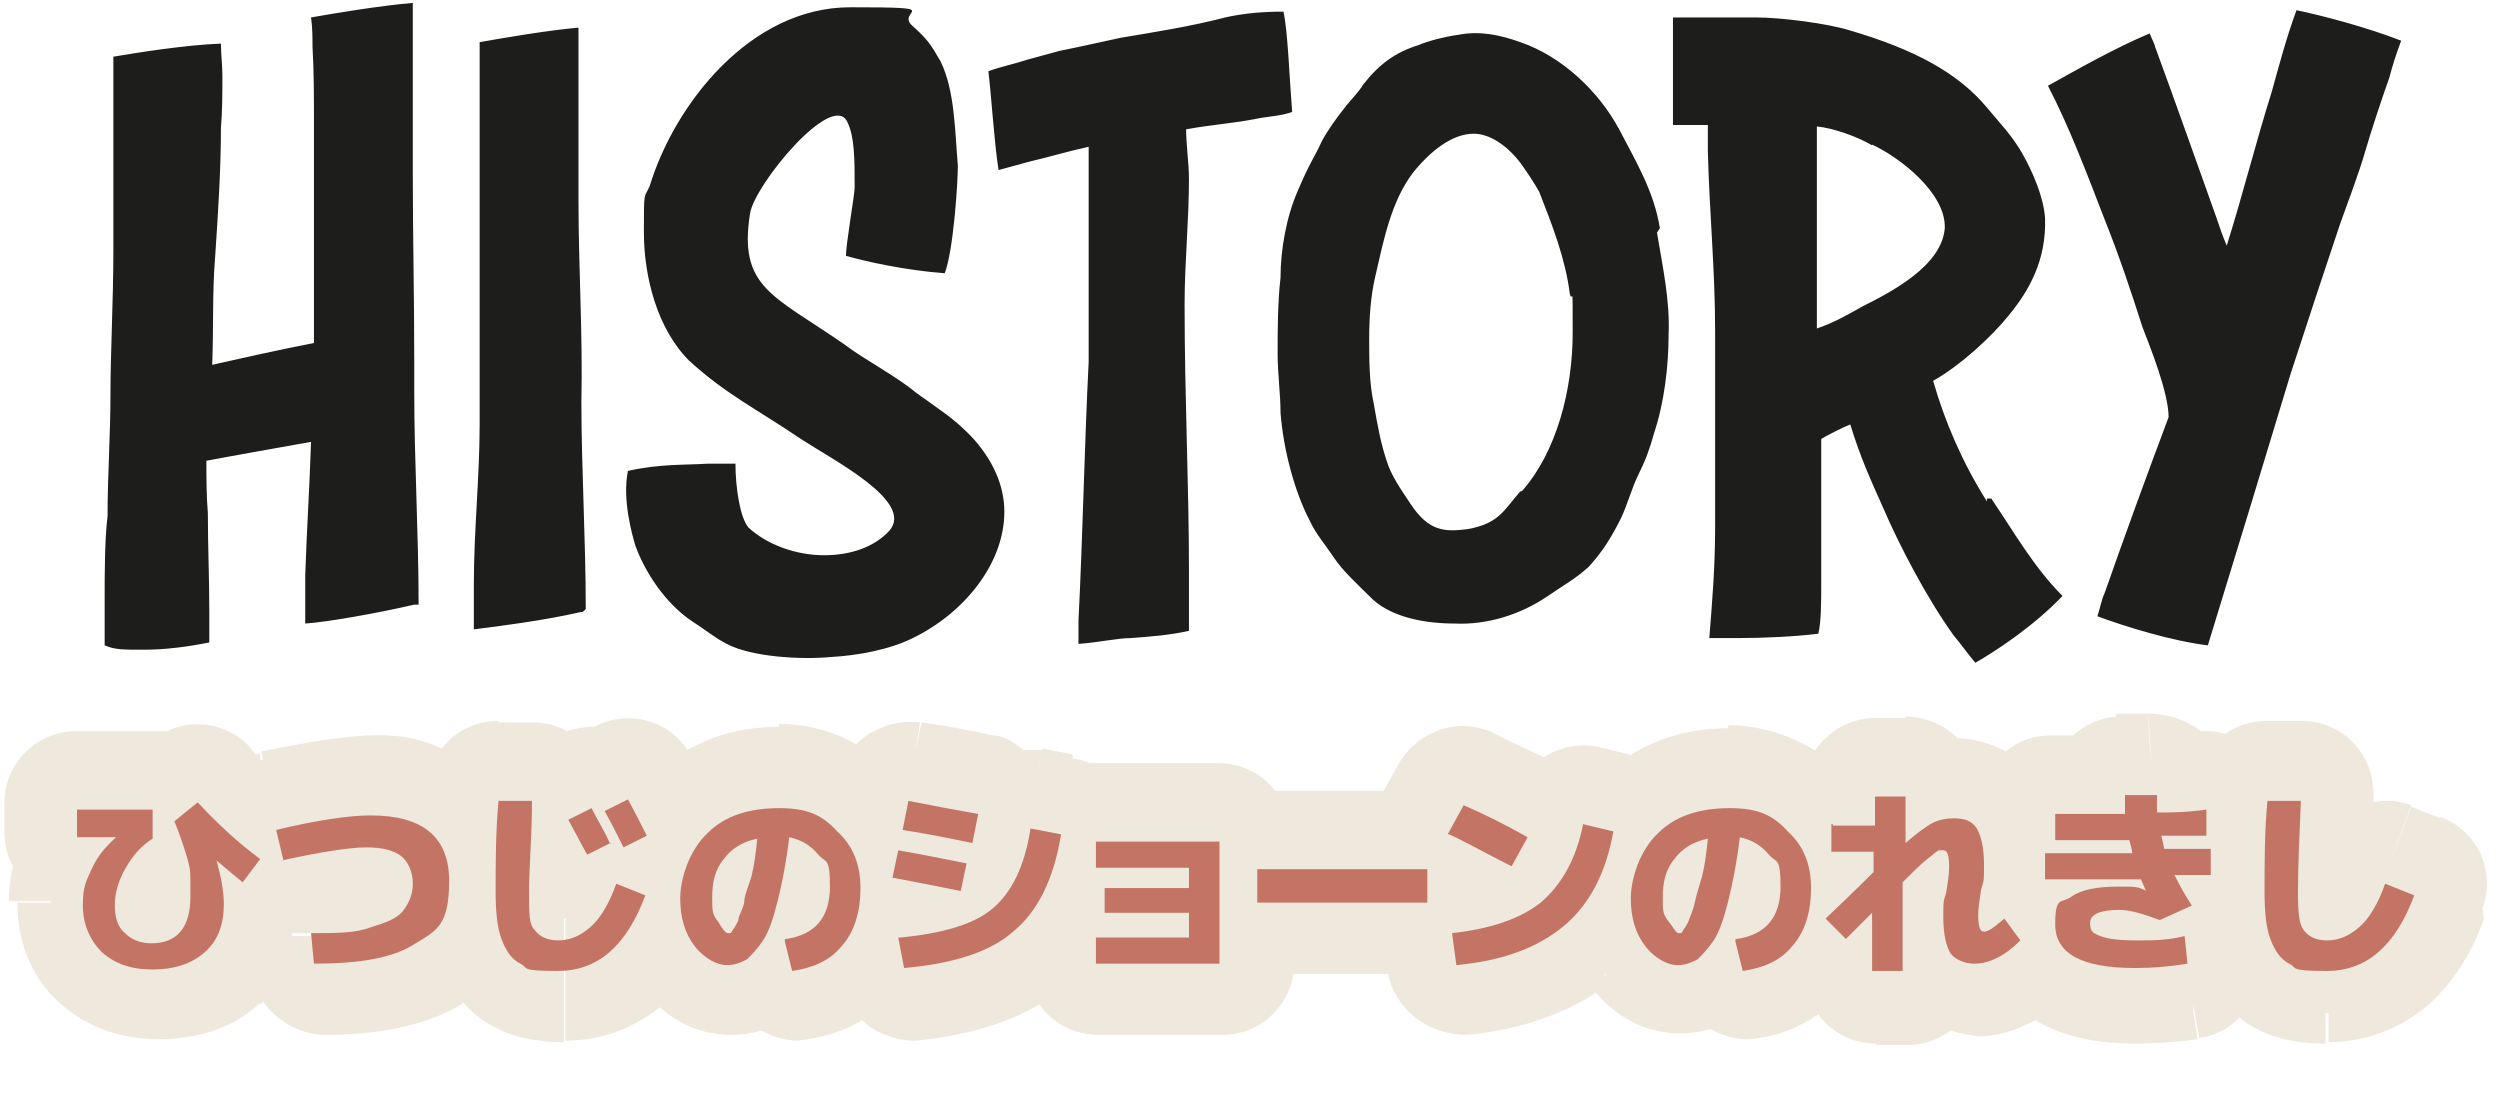
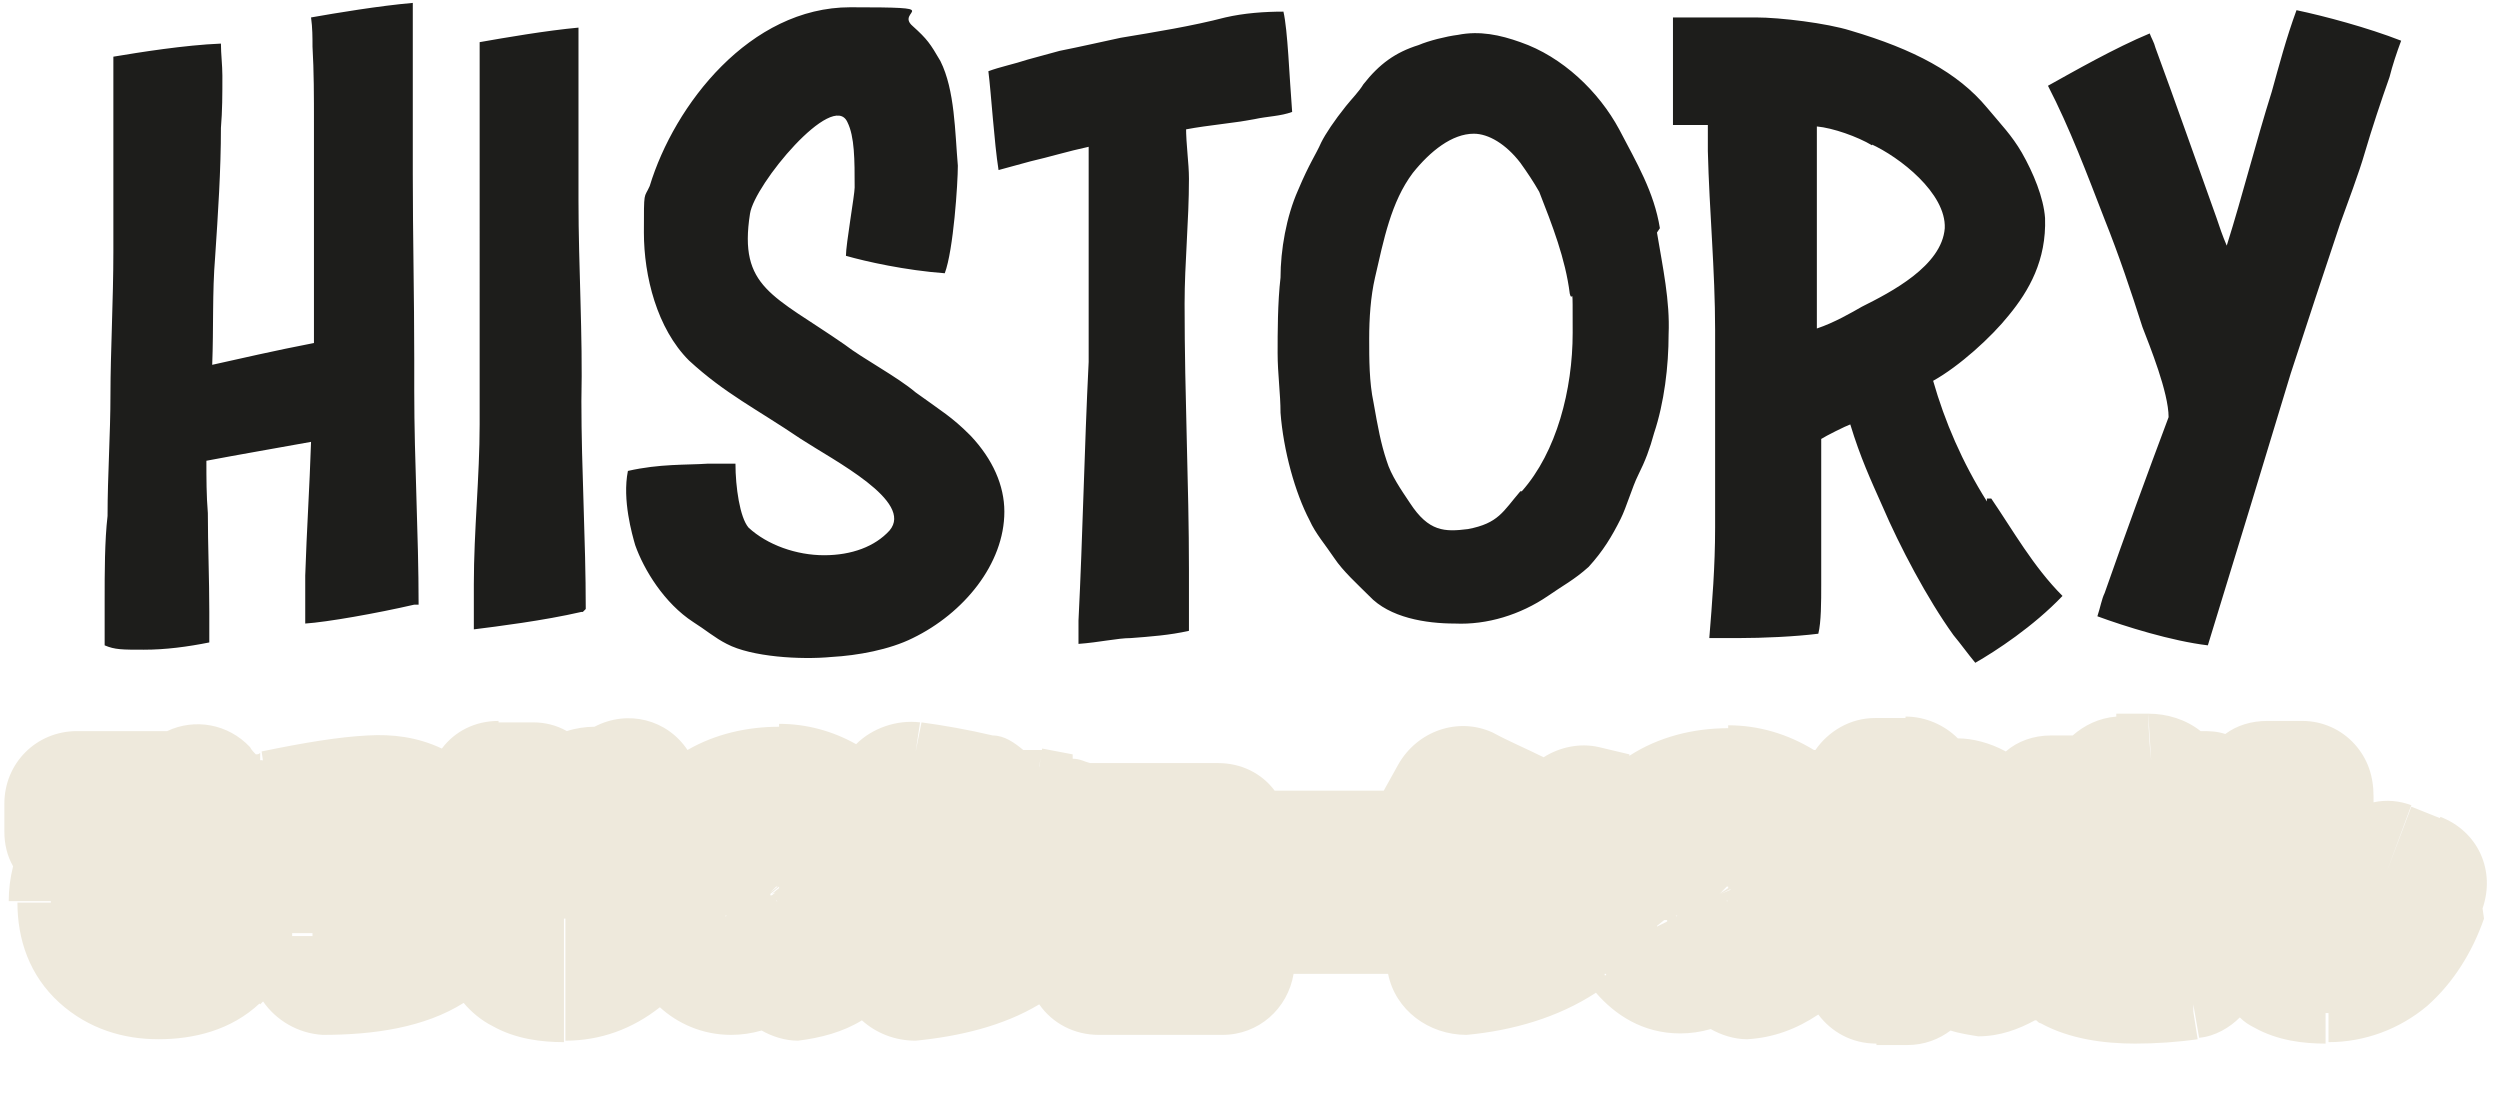
<svg xmlns="http://www.w3.org/2000/svg" id="_レイヤー_1" version="1.1" viewBox="0 0 172 77">
  <defs>
    <style>
      .st0 {
        fill: #eee9dc;
      }

      .st1 {
        fill: #c37465;
      }

      .st2 {
        fill: #1d1d1b;
      }
    </style>
  </defs>
  <path class="st0" d="M53.1,61.5l.5-.4v.2s-.5.2-.5.2ZM170.9,63.2h0c-.8,2.3-2.1,4.4-3.9,6-1.9,1.6-4.3,2.5-6.8,2.5v-2c0,0-.1,0-.2,0v-6.4h0v6.3s0,0,0,0v2.2c-1.5,0-3.3-.2-4.9-1.1h0s0,0,0,0l1.1-2.1s0,0,0,0l-1.1,2.1c-.4-.2-.7-.4-1-.7-.7.7-1.7,1.3-2.8,1.4l-.4-2.3v.5s0,0,0,0l.3,1.9c-1.4.2-2.9.3-4.3.3-2.1,0-4.5-.3-6.5-1.4-.1,0-.2-.1-.3-.2,0,0,0,0-.1,0h0c-1.1.6-2.4,1.1-3.9,1.1h0c-.6-.1-1.3-.2-1.9-.4-.8.6-1.8,1-3,1h-2.1v-2.6s0,0,0,0v2.5c-1.7,0-3.1-.8-4-2-1.5,1-3.1,1.6-4.9,1.7h0c-.9,0-1.8-.3-2.5-.7-.7.2-1.4.3-2.1.3-2.6,0-4.5-1.3-5.8-2.8-2.6,1.7-5.7,2.6-8.9,2.9h0c-2.6,0-4.9-1.7-5.4-4.2h0s0,0,0,0h-6.5c-.4,2.4-2.4,4.2-4.9,4.2h-8.5c-1.7,0-3.2-.8-4.1-2.1-2.5,1.5-5.5,2.2-8.5,2.5h0c-1.4,0-2.7-.5-3.7-1.4-1.3.8-2.8,1.2-4.4,1.4h0c-.9,0-1.8-.3-2.5-.7-.7.2-1.4.3-2.1.3-2,0-3.7-.8-4.9-1.9-1.9,1.5-4.1,2.3-6.5,2.3v-2h0s0,0,0,0v-6.4s0,0,0,0h-.1v8.5c-1.5,0-3.3-.2-4.9-1.1l1.1-2.1s0,0,0,0l-1.1,2.1c-.8-.4-1.5-1-2-1.6,0,0,0,0,0,0-2.7,1.7-6.2,2.2-9.7,2.2h0c-1.7-.1-3.2-1-4.1-2.3,0,0-.1.1-.2.2l-1.5-1.7s0,0,0,0l1.5,1.6c-2,1.9-4.6,2.5-7,2.5s-4.8-.7-6.8-2.5c-2.1-1.9-2.9-4.4-2.9-6.9h2.3s0,0,0-.1H.6c0-.8.1-1.6.3-2.4-.4-.7-.6-1.5-.6-2.4v-1.9c0-2.8,2.2-5,5-5h5.2c.3,0,.7,0,1,0,1.9-.9,4.2-.5,5.7,1.1h0c.1.2.3.4.4.5.1,0,.2,0,.3-.1v.5c.2,0,.2,0,.2.1,0,0-.1-.7-.1-.7,2.9-.6,5.3-1,7.3-1.1h0c1.7-.1,3.4.1,5.1.9.9-1.2,2.3-1.9,3.9-1.9v4.7s0,0,0,0v-4.6h2.4v1.7s0,0,0,0v-1.7c.8,0,1.6.2,2.3.6.6-.2,1.3-.3,1.9-.3h0c2.3-1.2,5-.5,6.4,1.6,1.9-1.1,4.1-1.6,6.3-1.6v-.2c1.9,0,3.7.5,5.3,1.4,1.1-1.1,2.8-1.7,4.4-1.5l-.3,2s0,0,0,0l.4-2c1.5.2,3.2.5,4.9.9h0c.8,0,1.5.5,2.1,1,.4,0,.8,0,1.3,0l-.2,1.1s0,0,0,.1l.2-1.3,2.1.4v.8c0,0,0,0,0,0v-.5c.5,0,.8.2,1.2.3,0,0,.2,0,.3,0h8.5c1.6,0,3,.7,3.9,1.9h7.5l1-1.8,4.3,2.3h0s-4.3-2.3-4.3-2.3c1.3-2.3,4.1-3.3,6.5-2.2h0c1.1.6,2.3,1.1,3.5,1.7,1.1-.7,2.5-1,3.8-.7l2.1.5h0c0,.1,0,.1,0,.1h0s0,0,0,0c2-1.3,4.4-1.9,6.8-1.9v-.2c2.1,0,4.1.6,5.9,1.7,0,0,0,0,.1,0,.9-1.3,2.4-2.2,4.1-2.2h2.1v2.2h0c0,0,0,0,0,0v-2.3c1.4,0,2.7.6,3.6,1.5,1,0,2.2.3,3.3.9.8-.7,1.9-1.1,3.1-1.1h0c.5,0,1,0,1.5,0,.8-.7,1.8-1.2,3-1.3v1.3h0c0-.9,0-1.5,0-1.5h2.2s0,1.4.2,3.2h0l-.2-3.2c1.3,0,2.6.4,3.6,1.2.6,0,1.1,0,1.7.2.8-.6,1.8-.9,2.9-.9v3.1s0,0,0,0v-3.1h2.4v4.9c0,0,0,0,0,0v-4.9c1.4,0,2.7.6,3.6,1.6.9,1,1.3,2.2,1.3,3.6h0s0,0,0,0c0,0,0,0,0,0h0c0,.1,0,.2,0,.4.9-.2,1.8-.1,2.6.2l-1.7,4.6h0s1.7-4.5,1.7-4.5l2,.8-1.7,4.4h0s1.7-4.5,1.7-4.5c2.6,1,3.8,3.7,2.9,6.3ZM144,65.6h0c0,0,0,0,0,0h0s0,0,0,0ZM118.6,60.5c0,0-.2,0-.2,0h.4c0,0,0,0,0,0,0,0,0,0,0,0h0ZM134.1,60.7h-.1s0,0,0,0h.1s0,0,0,0ZM118.3,61.6h0s0,0,0,0h0ZM119,61.2v-.2s0,0,0,0v.2s-.6.3-.6.3h0s.7-.3.7-.3h0s0,0,0,0h0s0,0,0,0h0s0,0,0,0ZM119,61h0,0s0,0,0,0ZM118.9,61c-.1.1-.5.4-.6.5h0c0,0,.6-.4.6-.4,0,0,0,0,0,0h0ZM117.9,61.7h0s0,0,0,0h0ZM118,61.7h0s0,0,0,0h0s0,0,0,0h0s0,0,0,0h0s0,0,0,0h0s0,0,0,0h0s0,0,0,0ZM118.4,61.9h.2c0,0-.1,0-.1,0h-.1s0,0,0,0ZM118.8,61h0l-.4.4h0s.5-.4.5-.4ZM115.3,63h0c0,.1.1,0,.1,0h0c0,0,0,0,0,0ZM118.9,62h0s-.2-.1-.2-.1h.1c0,0,0,.1,0,.1h0ZM119,60.8h0s0,0,0,0h0s0,0,0,0ZM119.1,60.7h0c0,0,0,0,0,0h0ZM118.9,60.9h0s0,0,0,0c0,0,0,0,0,0ZM134.5,59.5c0,0,0,0,0,0h0s0,0,0,0h0ZM119,60.6h0s0,0,0,0h0s0,0,0,0ZM134.9,59.6h0l-.2-.2h0l.2.2ZM113.9,63.8l.8-.4s0,0,0-.1h-.2c0,0-.5.4-.5.4,0,0,0,0,0,.1ZM144.3,64.8h0s0,0,0,0h0s0,0,0,0ZM130.6,68.3h0s1.9-1.3,1.9-1.3c0,0,0,0,0,0h0l-1.9,1.3ZM160.1,61.4h0q0,.1,0,.1h0q0-.1,0-.1ZM53.6,61.2v-.2s0,0,0,0c0,0,0,0,0,0h0c0,0,0,0,0,0h0s0,0,0,0h0c-.1.1-.5.4-.6.5h0c0,0,0,.1,0,.1h0s0,0,0,0h0s0,0,0,0h.1c0,0,.5-.4.5-.4h0s0,0,0,0h0s0,0,0,0h0s0,0,0,0ZM49.6,61.6h0c0,0,0,0-.1,0,0,0,0,0,0,0h0ZM50,61.7s0,0,0,0c0,0,0,0,0,0h0s0,0,0,0ZM52.5,61.7h0s0,0,0,0h0s0,0,0,0ZM52.6,61.7h0s0,0,0,0h0s.1,0,.1,0h0s-.1,0-.1,0h0s0,0,0,0h0s0,0,0,0h0s0,0,0,0ZM53,61.9h.2c0,0-.1,0-.1,0h-.1s0,0,0,0ZM53.4,61h0l-.4.4h0s.5-.4.5-.4ZM49.9,63h0c0,.1.1,0,.1,0h0c0,0,0,0,0,0ZM53.5,62h0s-.2-.1-.2-.1h.1c0,0,0,.1,0,.1h0ZM53.8,60.7h0s0,0,0,0h0ZM53.6,60.8h0s0,0,0,0h0s0,0,0,0ZM53.5,60.9h0s0,0,0,0c0,0,0,0,0,0ZM53.3,60.6s0,0,0,0h0s-.1,0-.2,0h.2ZM53.6,60.6h0s0,0,0,0h0s0,0,0,0ZM49.4,63.1s0,0,0,0h0c0,0,0,0,0,0h0ZM49.5,63.2h0c0,0,0,0,0,0h0c0,0,0,0,0,0ZM49.2,63.4h0c0,0,0,0,0-.1h0c0,0,0,0,0,.1ZM49.8,63.5h0s0,0,0,0h0s0,0,0,0ZM49.9,63.6l.2.2h0s-.2-.2-.2-.2h0ZM10,61.7h0,.2c0,0,0,0,0,0h-.2ZM10.7,62.1h0,0s0,0,0,0h0ZM24.9,60.8h0,0c0,.1,0,.1,0,.1h0ZM10.9,62.3h0,0c0,0,0,0,0,0h0ZM20.1,64.4h1.4v-.2h-1.4c0,.1,0,.1,0,.2,0,0,0,0,0,0ZM70.4,64.8h0s-.4-.5-.4-.5c0,0,0,0,0,0l.5.5ZM110.4,67.1h.1c0,0,0-.1,0-.1h-.1c0,0,0,.1,0,.1ZM160.1,62.8h0v-.8s0,0,0,0v.8ZM50.1,69.2h0s0,0,0,0h0ZM115.5,69.2h0s0,0,0,0h0ZM160.1,63.2v-.2h0v.2h0ZM53,61.6h0s.1,0,.1,0h0s-.2,0-.2,0ZM118,61.8h0s0,0,0,0c0,0,0,0,0,0h0ZM155.1,70.7h0s0,0,0,0c0,0,0,0,0,0ZM53.6,61.2h0s0,0,0,0h0s0,0,0,0ZM53.6,61.1h0s0,0,0,0h0s0,0,0,0ZM119,61.2h0s0,0,0,0h0s0,0,0,0ZM52.6,61.8h0s0,0,0,0c0,0,0,0,0,0h0Z" />
  <path class="st2" d="M28.5,41.6c-2.6.6-6,1.2-7.5,1.3v-3.3c.1-3.1.3-6.1.4-9.2-2.2.4-5.1.9-7.2,1.3,0,1.2,0,2.4.1,3.6,0,2.2.1,4.5.1,6.8s0,1.5,0,2.1c-1.5.3-3,.5-4.5.5s-2,0-2.7-.3c0-1,0-2,0-3.1,0-1.9,0-4.1.2-5.8,0-2.8.2-5.6.2-8.4s.2-6.5.2-9.8,0-2,0-3c0-2.8,0-5.5,0-8.2v-2.2c1.8-.3,4.9-.8,7.4-.9,0,.7.1,1.5.1,2.2,0,1.3,0,2.4-.1,3.6,0,2.9-.2,5.9-.4,8.9-.2,2.4-.1,4.9-.2,7.4,1.8-.4,4.4-1,7-1.5v-15.2c0-1.7,0-3.5-.1-5.2,0-.6,0-1.3-.1-2,1.7-.3,4.7-.8,7-1v11.8c0,4.2.1,8.4.1,12.7v2.2c0,4.9.3,9.8.3,14.7h-.1ZM40,42.1c-2.6.6-5.8,1-7.4,1.2,0-1,0-2.2,0-3.1,0-3.7.4-7.4.4-11V11c0-2.1,0-4.1,0-6.2,0-.6,0-1.2,0-1.9,1.7-.3,4.6-.8,6.8-1v11.9c0,4.6.3,9.2.2,13.8,0,4.7.3,9.5.3,14.3l-.2.2ZM66.8,30c1.5,1.6,2.3,3.4,2.3,5.2,0,3.6-2.8,7-6.3,8.7-1.6.8-3.8,1.2-5.6,1.3-2.1.2-5.5,0-7.2-.9-.8-.4-1.5-1-2.3-1.5-2-1.3-3.4-3.6-4-5.3-.2-.7-.9-3.1-.5-5.1,2.2-.5,4-.4,5.5-.5h1.9c0,1.6.3,3.7.9,4.4,1.3,1.2,3.3,1.9,5.2,1.9s3.5-.6,4.5-1.7c1.7-2-3.8-4.8-6.1-6.3-3.1-2.1-5.2-3.1-7.7-5.4-2.2-2.2-3.1-5.8-3.1-8.8s0-2.3.4-3.2c1.7-5.6,6.9-12.3,13.8-12.3s3,.2,4.3,1.3c1,.9,1.2,1.2,1.9,2.4,1,2,1,4.9,1.2,7.2,0,1.2-.3,5.8-.9,7.4-2.7-.2-5.4-.8-6.8-1.2,0-.8.6-4.2.6-4.7,0-1.9,0-3.5-.5-4.5-1-2.2-6.4,4.3-6.7,6.3-.8,5.1,1.6,5.6,6.5,9,1.3,1,3.6,2.2,4.9,3.3,1.8,1.3,2.5,1.7,3.7,2.9h0ZM81.6,8.7c0,1.3.2,2.5.2,3.6,0,2.9-.3,5.8-.3,8.6,0,6.5.3,12.4.3,18.3s0,2.8,0,4.2c-1.3.3-2.7.4-4,.5-.9,0-2.2.3-3.6.4v-1.6c.3-6,.4-11.8.7-17.8v-10.3c0-2.3,0-3,0-4.5-1.4.3-2.7.7-4,1-.7.2-1.5.4-2.2.6-.3-1.9-.5-5.2-.7-6.8.8-.3,1.8-.5,2.7-.8.7-.2,1.5-.4,2.2-.6,1.5-.3,2.8-.6,4.2-.9,2.4-.4,4.9-.8,7.2-1.4,1.3-.3,2.7-.4,4-.4.3,1.3.4,4.4.6,6.9-.8.3-1.7.3-2.6.5-1.6.3-3.1.4-4.7.7v-.2ZM114,16c.4,2.4.9,4.7.8,7,0,2.2-.3,4.7-1,6.8-.3,1.1-.6,1.9-1.1,2.9-.4.8-.8,2.2-1.2,3-.6,1.2-1.2,2.2-2.2,3.3-1,.9-1.8,1.3-2.8,2-1.9,1.3-4.2,2-6.4,1.9-2,0-4.5-.4-5.9-1.9-.8-.8-1.8-1.7-2.4-2.6-.6-.9-1.3-1.7-1.7-2.6-1-1.9-1.8-4.8-2-7.4,0-1.3-.2-2.7-.2-4.1s0-3.5.2-5.2c0-1.9.4-4.2,1.2-6,.8-1.9,1.2-2.4,1.6-3.3.3-.6.9-1.5,1.7-2.5.4-.5.9-1,1.2-1.5,1.1-1.4,2.2-2.2,3.8-2.7.7-.3,1.9-.6,2.7-.7,1.5-.3,2.9,0,4.3.5,2.9,1,5.4,3.4,6.8,6,1.2,2.3,2.4,4.3,2.8,6.8l-.2.3ZM104.7,33.8c2.4-2.7,3.5-7,3.5-10.9s0-1.9-.2-2.7c-.3-2.4-1.2-4.7-2.1-7-.4-.7-.8-1.3-1.3-2-1-1.3-2.2-2-3.2-2-1.5,0-3,1.2-4.2,2.7-1.5,2-2,4.6-2.6,7.2-.3,1.3-.4,2.8-.4,4.2s0,3,.3,4.4c.3,1.7.5,2.8.9,4,.3,1,1,2,1.6,2.9,1.3,2,2.4,2,4,1.8,2.1-.4,2.4-1.2,3.6-2.6h0ZM137,34.3c1.5,2.2,2.9,4.7,4.9,6.7-2,2.1-4.6,3.8-6,4.6-.5-.6-1-1.3-1.5-1.9-1.8-2.5-3.7-6.1-4.9-8.9-.8-1.8-1.5-3.3-2.2-5.6-.3.1-1.7.8-2,1v10c0,1.2,0,2.6-.2,3.4-1.6.2-3.8.3-5.5.3h-2c.2-2.5.4-4.9.4-7.6s0-2.8,0-4.2v-9.4c0-4.1-.4-8.2-.5-12.3v-1.8h-2.4c0-3.5,0-7.4,0-7.4h5.7c1.7,0,4.9.4,6.5.9,4.4,1.3,7.4,2.9,9.4,5.3,1,1.2,1.7,1.9,2.4,3.1.8,1.4,1.5,3.1,1.6,4.5.1,2.9-1.1,5-2.5,6.7-1.2,1.5-3.4,3.5-5.2,4.5.8,2.8,2,5.6,3.7,8.3v-.2ZM128.8,10c-1-.6-2.7-1.2-3.8-1.3,0,1.1,0,2,0,3.1s0,2.6,0,3.8v7c1.2-.4,2.4-1.1,3.1-1.5,2-1,5.5-2.8,5.7-5.4.1-2.4-3.1-4.9-5.1-5.8h.1ZM165.2,2.8c-.3.8-.6,1.7-.8,2.5-.6,1.7-1.2,3.5-1.7,5.2-.4,1.4-1.2,3.5-1.7,4.9-1.2,3.6-2.2,6.6-3.4,10.3-1.9,6.3-3.8,12.5-5.7,18.7-2.5-.3-5.7-1.3-7.6-2,.2-.6.3-1.2.5-1.6,1.4-4,2.9-8.1,4.4-12.1,0-1.7-1.3-4.9-1.8-6.2-.8-2.5-1.6-4.9-2.6-7.4-1.2-3.1-2.4-6.3-3.9-9.2,1.8-1,4.6-2.6,7-3.6.1.3.3.6.4,1,1.4,3.8,2.8,7.8,4.2,11.7.2.6.4,1.2.7,1.9,1.1-3.5,2-7.1,3.1-10.6.5-1.8,1-3.7,1.7-5.6,1.9.4,4.9,1.2,7.2,2.1h0Z" />
-   <path class="st1" d="M8,57.6h-2.7v-1.9h5.2v2c-.8.5-1.4,1.2-1.9,2.1-.5.9-.7,1.7-.7,2.5s.2,1.5.7,1.9c.4.4,1,.7,1.8.7,1.8,0,2.7-1.1,2.7-3.2s0-1.8-.2-2.6c-.2-.7-.5-1.6-.9-2.6l1.6-1.3c1.4,1.5,2.8,2.8,4.3,3.9l-1.2,1.6c-.5-.4-1.1-.9-1.8-1.5h0c.3,1.1.5,2.1.5,3,0,1.4-.4,2.5-1.3,3.3-.9.8-2.1,1.2-3.6,1.2s-2.6-.4-3.5-1.2c-.8-.8-1.3-1.9-1.3-3.2s.2-1.6.6-2.5,1-1.6,1.8-2.3h0ZM19.5,59.2l-.5-2.1c2.9-.7,5.1-1,6.5-1,3.6,0,5.4,1.5,5.4,4.5s-.8,3.4-2.3,4.3c-1.5,1-3.8,1.4-7,1.4l-.2-2.1c1.7,0,3.1,0,4.1-.4,1-.3,1.8-.6,2.2-1.1.4-.5.7-1.1.7-1.9s-.3-1.5-.8-1.9-1.3-.6-2.4-.6-3.1.3-5.8.9h0ZM42,58l-1.6.8c-.4-.7-.8-1.5-1.3-2.4l1.6-.8c.4.8.9,1.6,1.3,2.5h0ZM44.5,57.5l-1.6.8c-.4-.8-.8-1.6-1.3-2.5l1.6-.8c.6,1.1,1,1.9,1.3,2.5ZM34.3,55.1h2.3c0,2.5-.2,4.5-.2,6.2s0,2.3.4,2.7c.3.4.8.7,1.6.7s1.5-.3,2.2-.9,1.3-1.6,1.8-3l2,.8c-1.3,3.5-3.3,5.2-6,5.2s-2-.2-2.6-.5-1-.9-1.3-1.7c-.3-.8-.4-1.9-.4-3.3,0-2,0-4.1.2-6.2ZM54.1,64.6c2-.3,3-1.5,3-3.6s-.3-1.6-.8-2.2c-.5-.6-1.1-1-2-1.2-.2,1.7-.5,3.2-.8,4.4s-.6,2.1-1,2.7-.8,1-1.1,1.3c-.4.2-.8.4-1.4.4s-1.5-.4-2.2-1.3-1-2-1-3.3.6-3.3,1.9-4.5c1.2-1.2,2.9-1.7,4.9-1.7s3,.5,4,1.6c1.1,1,1.6,2.3,1.6,3.9s-.4,3-1.3,4c-.8,1-2,1.5-3.4,1.7l-.5-2v-.2ZM52.1,57.7c-1,.2-1.8.7-2.3,1.4-.6.7-.8,1.6-.8,2.6s0,1.2.4,1.7c.3.5.5.8.7.8s.2,0,.3-.2c0,0,.3-.4.4-.7,0-.3.3-.7.4-1.2,0-.5.3-1.1.5-1.8.2-.8.3-1.6.4-2.6ZM62,64.5c2.9-.3,5-.9,6.3-2s2.2-2.9,2.6-5.5l2.1.4c-.5,3.1-1.6,5.3-3.3,6.7-1.6,1.4-4.1,2.2-7.5,2.5l-.4-2.1h.2ZM61.4,60.4l.4-1.9c1.7.3,3.2.6,4.7.9l-.4,1.9c-1.5-.3-3-.6-4.6-.9h0ZM62.1,57.1l.4-2c1.5.3,3.1.6,4.8.9l-.4,2c-1.9-.4-3.5-.7-4.8-.9ZM75.4,57.9h8.5v8.4h-8.5v-1.8h6.4v-1.7h-5.8v-1.7h5.8v-1.4h-6.4v-1.7h0ZM86.5,62.1v-2.3h11.7v2.3h-11.7ZM99.6,57.4l1.1-2c1.4.6,2.8,1.3,4.4,2.2l-1.1,2c-1.6-.8-3-1.6-4.3-2.2h0ZM108.9,56.7l2.1.5c-.5,2.8-1.6,5-3.4,6.5-1.8,1.5-4.2,2.4-7.4,2.7l-.3-2.2c2.7-.3,4.7-1,6.1-2.1,1.4-1.2,2.4-2.9,2.9-5.3h0ZM119.5,64.6c2-.3,3-1.5,3-3.6s-.3-1.6-.8-2.2c-.5-.6-1.1-1-2-1.2-.2,1.7-.5,3.2-.8,4.4s-.6,2.1-1,2.7-.8,1-1.1,1.3c-.4.2-.8.4-1.4.4s-1.5-.4-2.2-1.3-1-2-1-3.3.6-3.3,1.9-4.5c1.2-1.2,2.9-1.7,4.9-1.7s3,.5,4,1.6c1.1,1,1.6,2.3,1.6,3.9s-.4,3-1.3,4c-.8,1-2,1.5-3.4,1.7l-.5-2v-.2ZM117.5,57.7c-1,.2-1.8.7-2.3,1.4-.6.7-.8,1.6-.8,2.6s0,1.2.4,1.7.5.8.7.8.2,0,.3-.2c0,0,.3-.4.4-.7s.3-.7.4-1.2.3-1.1.5-1.8c.2-.8.3-1.6.4-2.6ZM126.1,56.8h2.9v-2h2.1v3.2c.8-.7,1.5-1.2,1.9-1.4s.9-.3,1.4-.3c.8,0,1.3.2,1.6.7s.5,1.3.5,2.5,0,1-.2,1.7c-.1.7-.2,1.3-.2,1.7,0,.8.1,1.2.4,1.2s.7-.3,1.4-.9l1.1,1.5c-.5.5-1,.9-1.6,1.2s-1.1.4-1.6.4-1.2-.2-1.6-.7c-.3-.5-.5-1.3-.5-2.5s0-1,.2-1.7c.1-.7.2-1.2.2-1.7,0-.8-.1-1.2-.4-1.2s-.2,0-.3,0c-.1,0-.4.3-.8.6s-1,.9-1.7,1.6v6.1h-2.1v-4c-.2.2-.5.5-.9.9l-.9.9-1.4-1.4c2-1.9,3.1-3,3.3-3.2v-1.4h-2.9v-1.9h.1ZM147.7,61.4h0c-.2-.4-.3-.7-.4-.9h-6.6v-1.8h6c0-.2-.1-.5-.2-.9h-5.1v-1.8h4.8v-1.3h2.2v1.2c.9,0,2,0,3.4-.2v1.8c-.6,0-1.6,0-3.1,0,0,0,.1.4.2.9,2.1,0,3.2,0,3.2,0v1.8c-1.1,0-1.9,0-2.5,0,.4.8.8,1.5,1.2,2.1l-2.2,1c-1.1-.4-2-.7-2.8-.7-1.3,0-2,.3-2,.9s.2.7.7.9c.5.2,1.3.3,2.5.3s2.1,0,3.3-.3l.2,1.9c-1.2.2-2.4.3-3.6.3-3.7,0-5.5-1-5.5-3s.4-1.4,1.1-1.9c.7-.5,1.8-.7,3.2-.7s1.3,0,2,.3h0ZM156,55.1h2.3c-.1,2.5-.2,4.5-.2,6.2s.1,2.3.4,2.7c.3.4.8.7,1.6.7s1.5-.3,2.2-.9,1.3-1.6,1.8-3l2,.8c-1.3,3.5-3.3,5.2-6,5.2s-2-.2-2.6-.5-1-.9-1.3-1.7c-.3-.8-.4-1.9-.4-3.3,0-2,0-4.1.2-6.2Z" />
</svg>